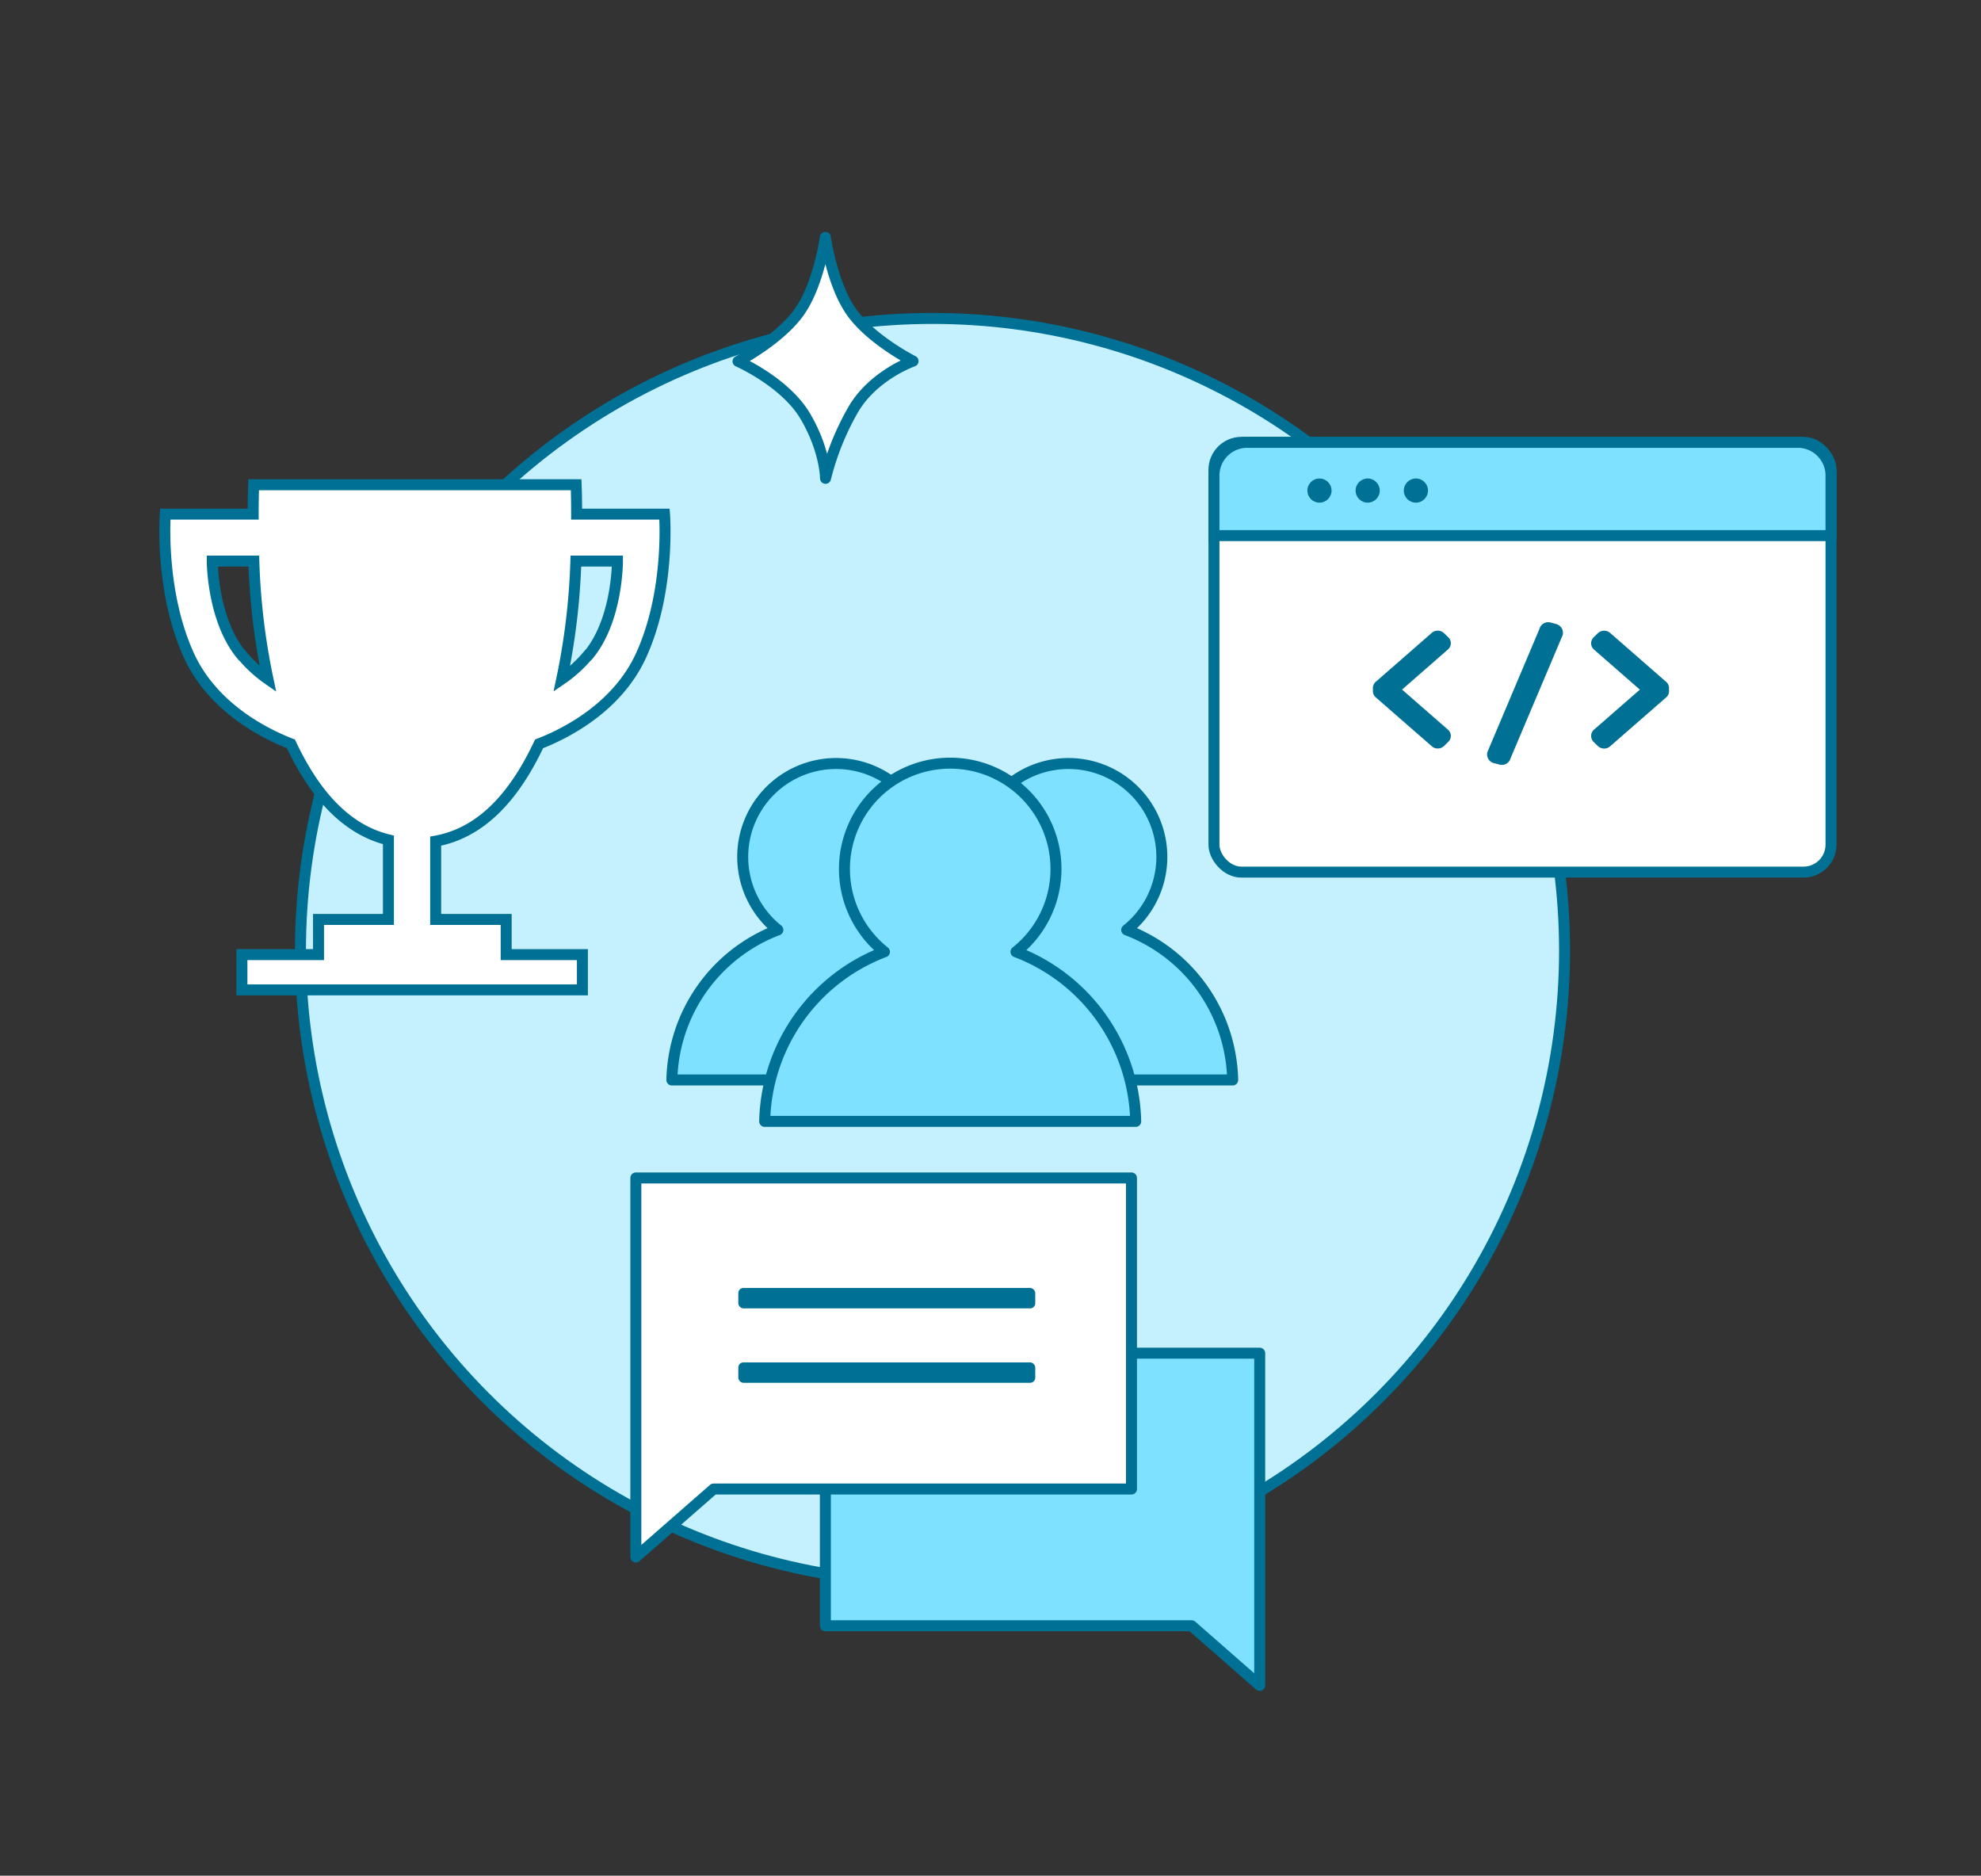
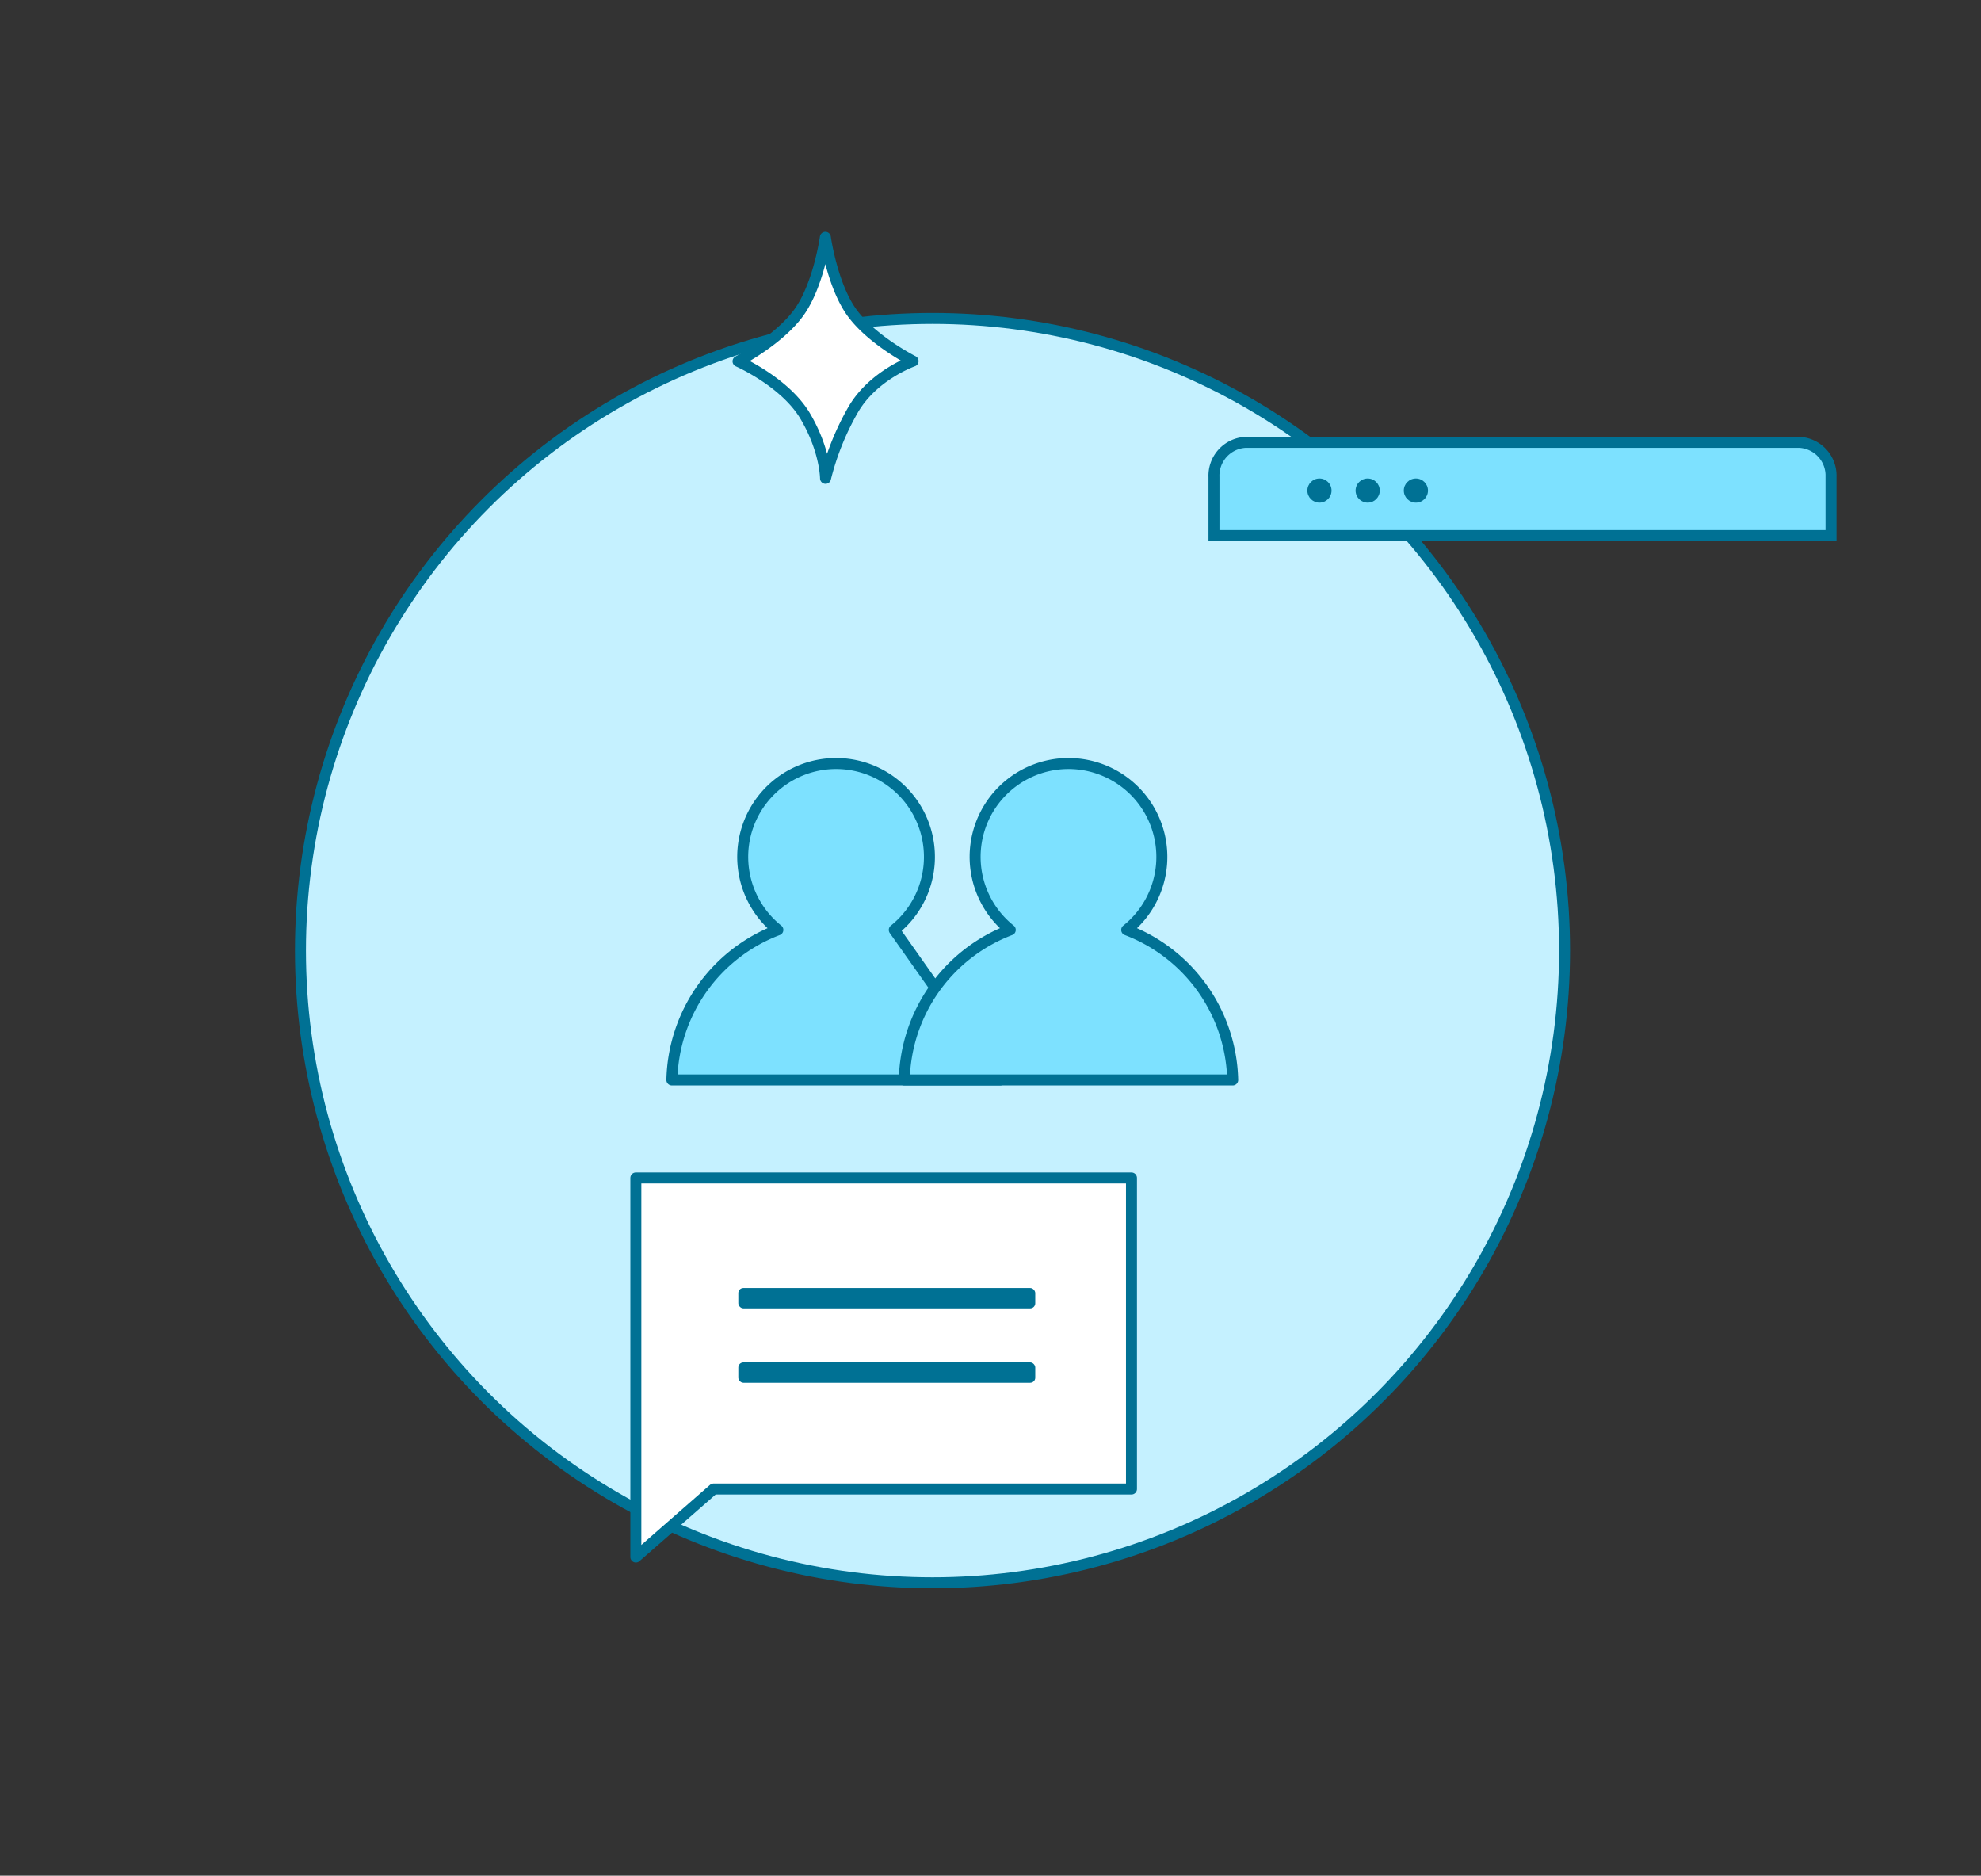
<svg xmlns="http://www.w3.org/2000/svg" viewBox="0 0 360.72 341.47">
  <rect x="0" y="0" width="360.72" height="341.47" fill="#333333" stroke="none" />
  <g stroke="#007194" stroke-width="2">
    <circle cx="169.8" cy="173.06" fill="#c5f1ff" r="115.09" stroke-miterlimit="10" />
    <g stroke-linecap="round" stroke-linejoin="round">
      <g fill="#7de1ff">
-         <path d="m162.84 169.29a17 17 0 1 0 -21.2 0 29.93 29.93 0 0 0 -19.3 27.32h59.8a29.93 29.93 0 0 0 -19.3-27.32z" />
+         <path d="m162.84 169.29a17 17 0 1 0 -21.2 0 29.93 29.93 0 0 0 -19.3 27.32h59.8z" />
        <path d="m205.16 169.29a17 17 0 1 0 -21.2 0 29.93 29.93 0 0 0 -19.3 27.32h59.8a29.93 29.93 0 0 0 -19.3-27.32z" />
-         <path d="m185 173.28a19.26 19.26 0 1 0 -23.95 0 33.79 33.79 0 0 0 -21.81 30.87h67.56a33.81 33.81 0 0 0 -21.8-30.87z" />
      </g>
-       <rect fill="#fff" height="78.24" rx="5" width="112.36" x="221.05" y="80.53" />
    </g>
    <path d="m327.65 80.53h-100.84a6.07 6.07 0 0 0 -5.76 6.29v10.69h112.36v-10.69a6.07 6.07 0 0 0 -5.76-6.29z" fill="#7de1ff" stroke-miterlimit="10" />
  </g>
  <g fill="#007194">
-     <path d="m283.37 113.61-1.05-.29a1.66 1.66 0 0 0 -2 1.17l-9.48 22.43a1.64 1.64 0 0 0 1.16 2l1.06.28a1.65 1.65 0 0 0 2-1.16l9.49-22.43a1.66 1.66 0 0 0 -1.18-2zm20.07 10.57-10.2-8.91a1.67 1.67 0 0 0 -2.28 0l-.76.74a1.52 1.52 0 0 0 0 2.2l8.4 7.34-8.4 7.33a1.52 1.52 0 0 0 0 2.2l.76.74a1.65 1.65 0 0 0 2.28 0l10.2-8.9a1.51 1.51 0 0 0 .45-1.37 1.5 1.5 0 0 0 -.45-1.37zm-39.74-8.18-.76-.74a1.67 1.67 0 0 0 -2.28 0l-10.2 8.91a1.52 1.52 0 0 0 -.45 1.37 1.54 1.54 0 0 0 .45 1.37l10.2 8.9a1.65 1.65 0 0 0 2.28 0l.76-.74a1.5 1.5 0 0 0 0-2.2l-8.4-7.33 8.4-7.34a1.5 1.5 0 0 0 0-2.2z" fill-rule="evenodd" />
    <circle cx="240.26" cy="89.31" r="2.2" />
    <circle cx="249.04" cy="89.31" r="2.2" />
    <circle cx="257.82" cy="89.31" r="2.2" />
  </g>
-   <path d="m229.38 246.35v60.48l-12.4-10.86h-66.69v-49.62z" fill="#7de1ff" stroke="#007194" stroke-linecap="round" stroke-linejoin="round" stroke-width="2" />
  <path d="m115.78 214.45v69.01l14.16-12.38h76.09v-56.63z" fill="#fff" stroke="#007194" stroke-linecap="round" stroke-linejoin="round" stroke-width="2" />
  <rect fill="#007194" height="3.71" rx=".92" width="54.07" x="134.44" y="234.48" />
  <rect fill="#007194" height="3.71" rx=".92" width="54.07" x="134.44" y="248.03" />
  <g fill="#fff" stroke="#007194" stroke-width="2">
-     <path d="m121 93.6h-16c0-3.29-.09-5.35-.09-5.35h-58.72s-.09 2.06-.09 5.35h-16s-1.07 13.9 4.27 25.66c4.37 9.61 13.88 14.33 18.6 16.16 4.52 9.59 10.3 15.67 17.76 17.48v14.48h-12.73v6.41h-13.95v6.42h62v-6.42h-13.88v-6.41h-12.84v-14.25c8-1.46 14.1-7.66 18.83-17.71 4.73-1.83 14.23-6.55 18.6-16.16 5.35-11.76 4.24-25.66 4.24-25.66zm-77 25.66c-5.35-6.42-5.35-17.11-5.35-17.11h7.57a122.33 122.33 0 0 0 2.57 21.48 23.7 23.7 0 0 1 -4.74-4.37zm63.09 0a23.73 23.73 0 0 1 -4.8 4.37 122.33 122.33 0 0 0 2.57-21.48h7.57s.05 10.69-5.29 17.11z" stroke-miterlimit="10" />
    <path d="m155.19 57c-3.67-5-4.9-13.8-4.9-13.8s-1.22 8.8-4.9 13.8-11 8.78-11 8.78 8.58 3.77 12.25 10 3.68 11.3 3.68 11.3a48.75 48.75 0 0 1 5.06-12.55c3.68-6.28 10.88-8.79 10.88-8.79s-7.39-3.74-11.07-8.74z" stroke-linecap="round" stroke-linejoin="round" />
  </g>
</svg>